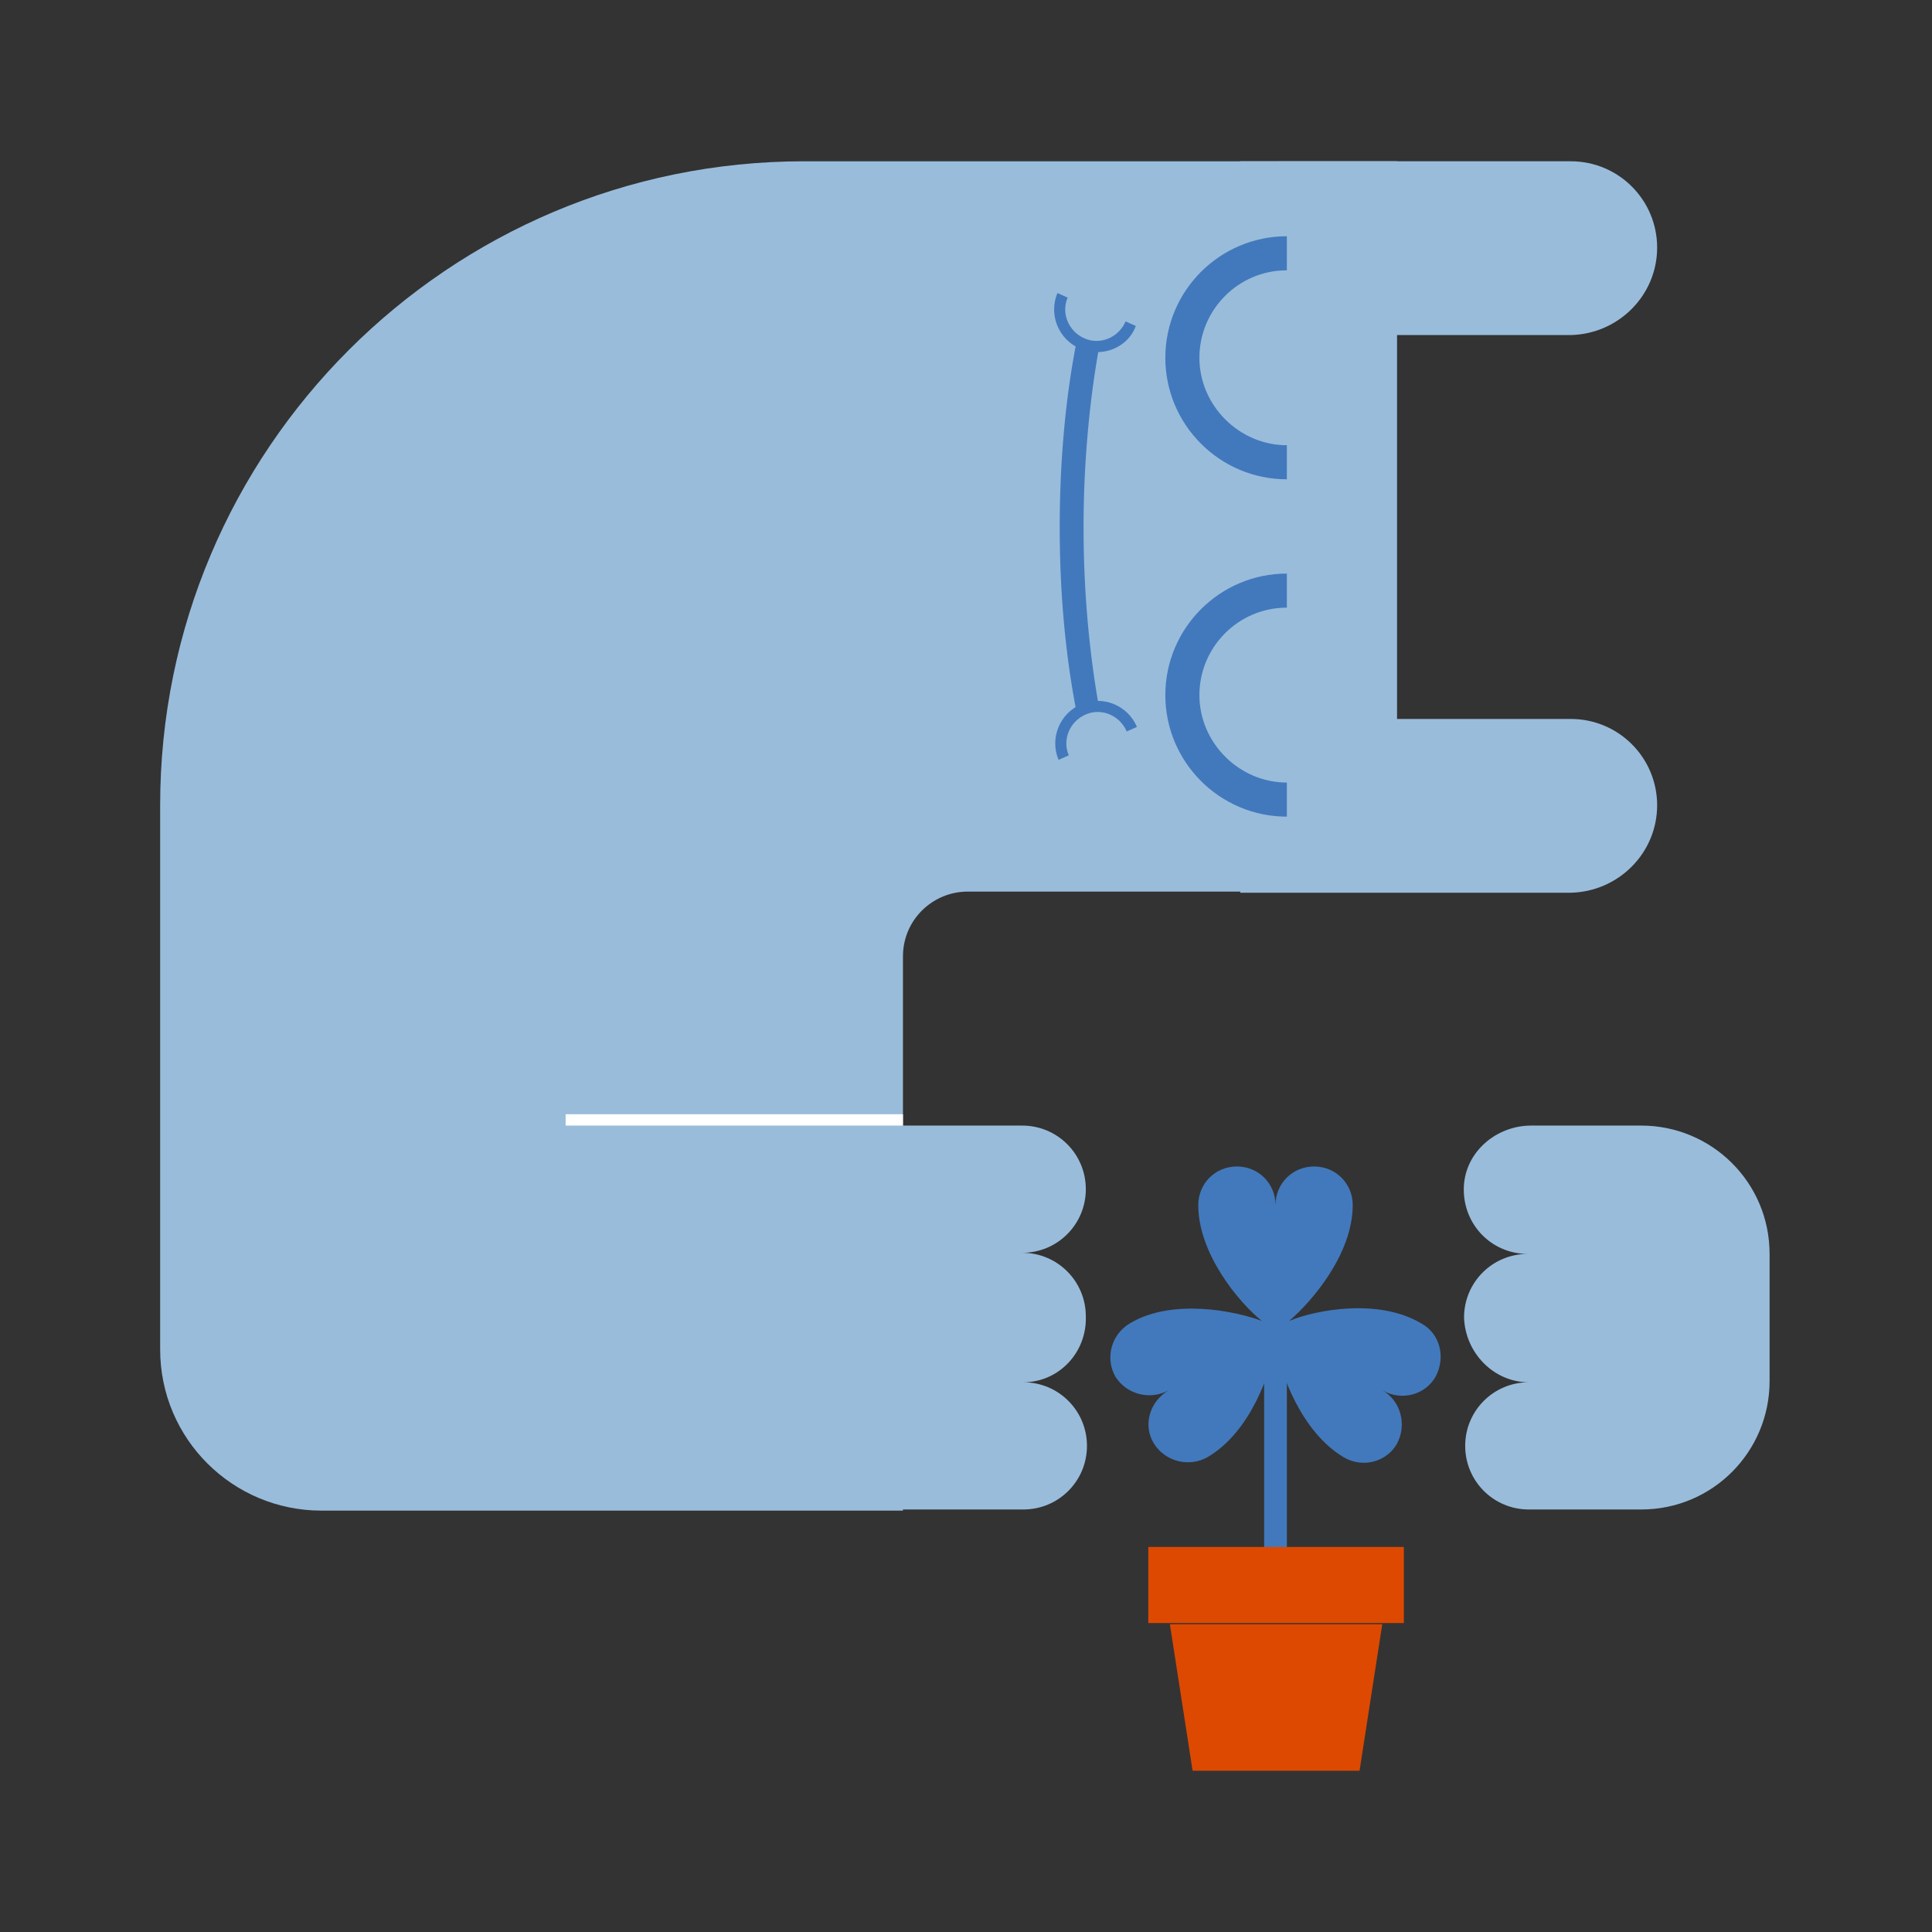
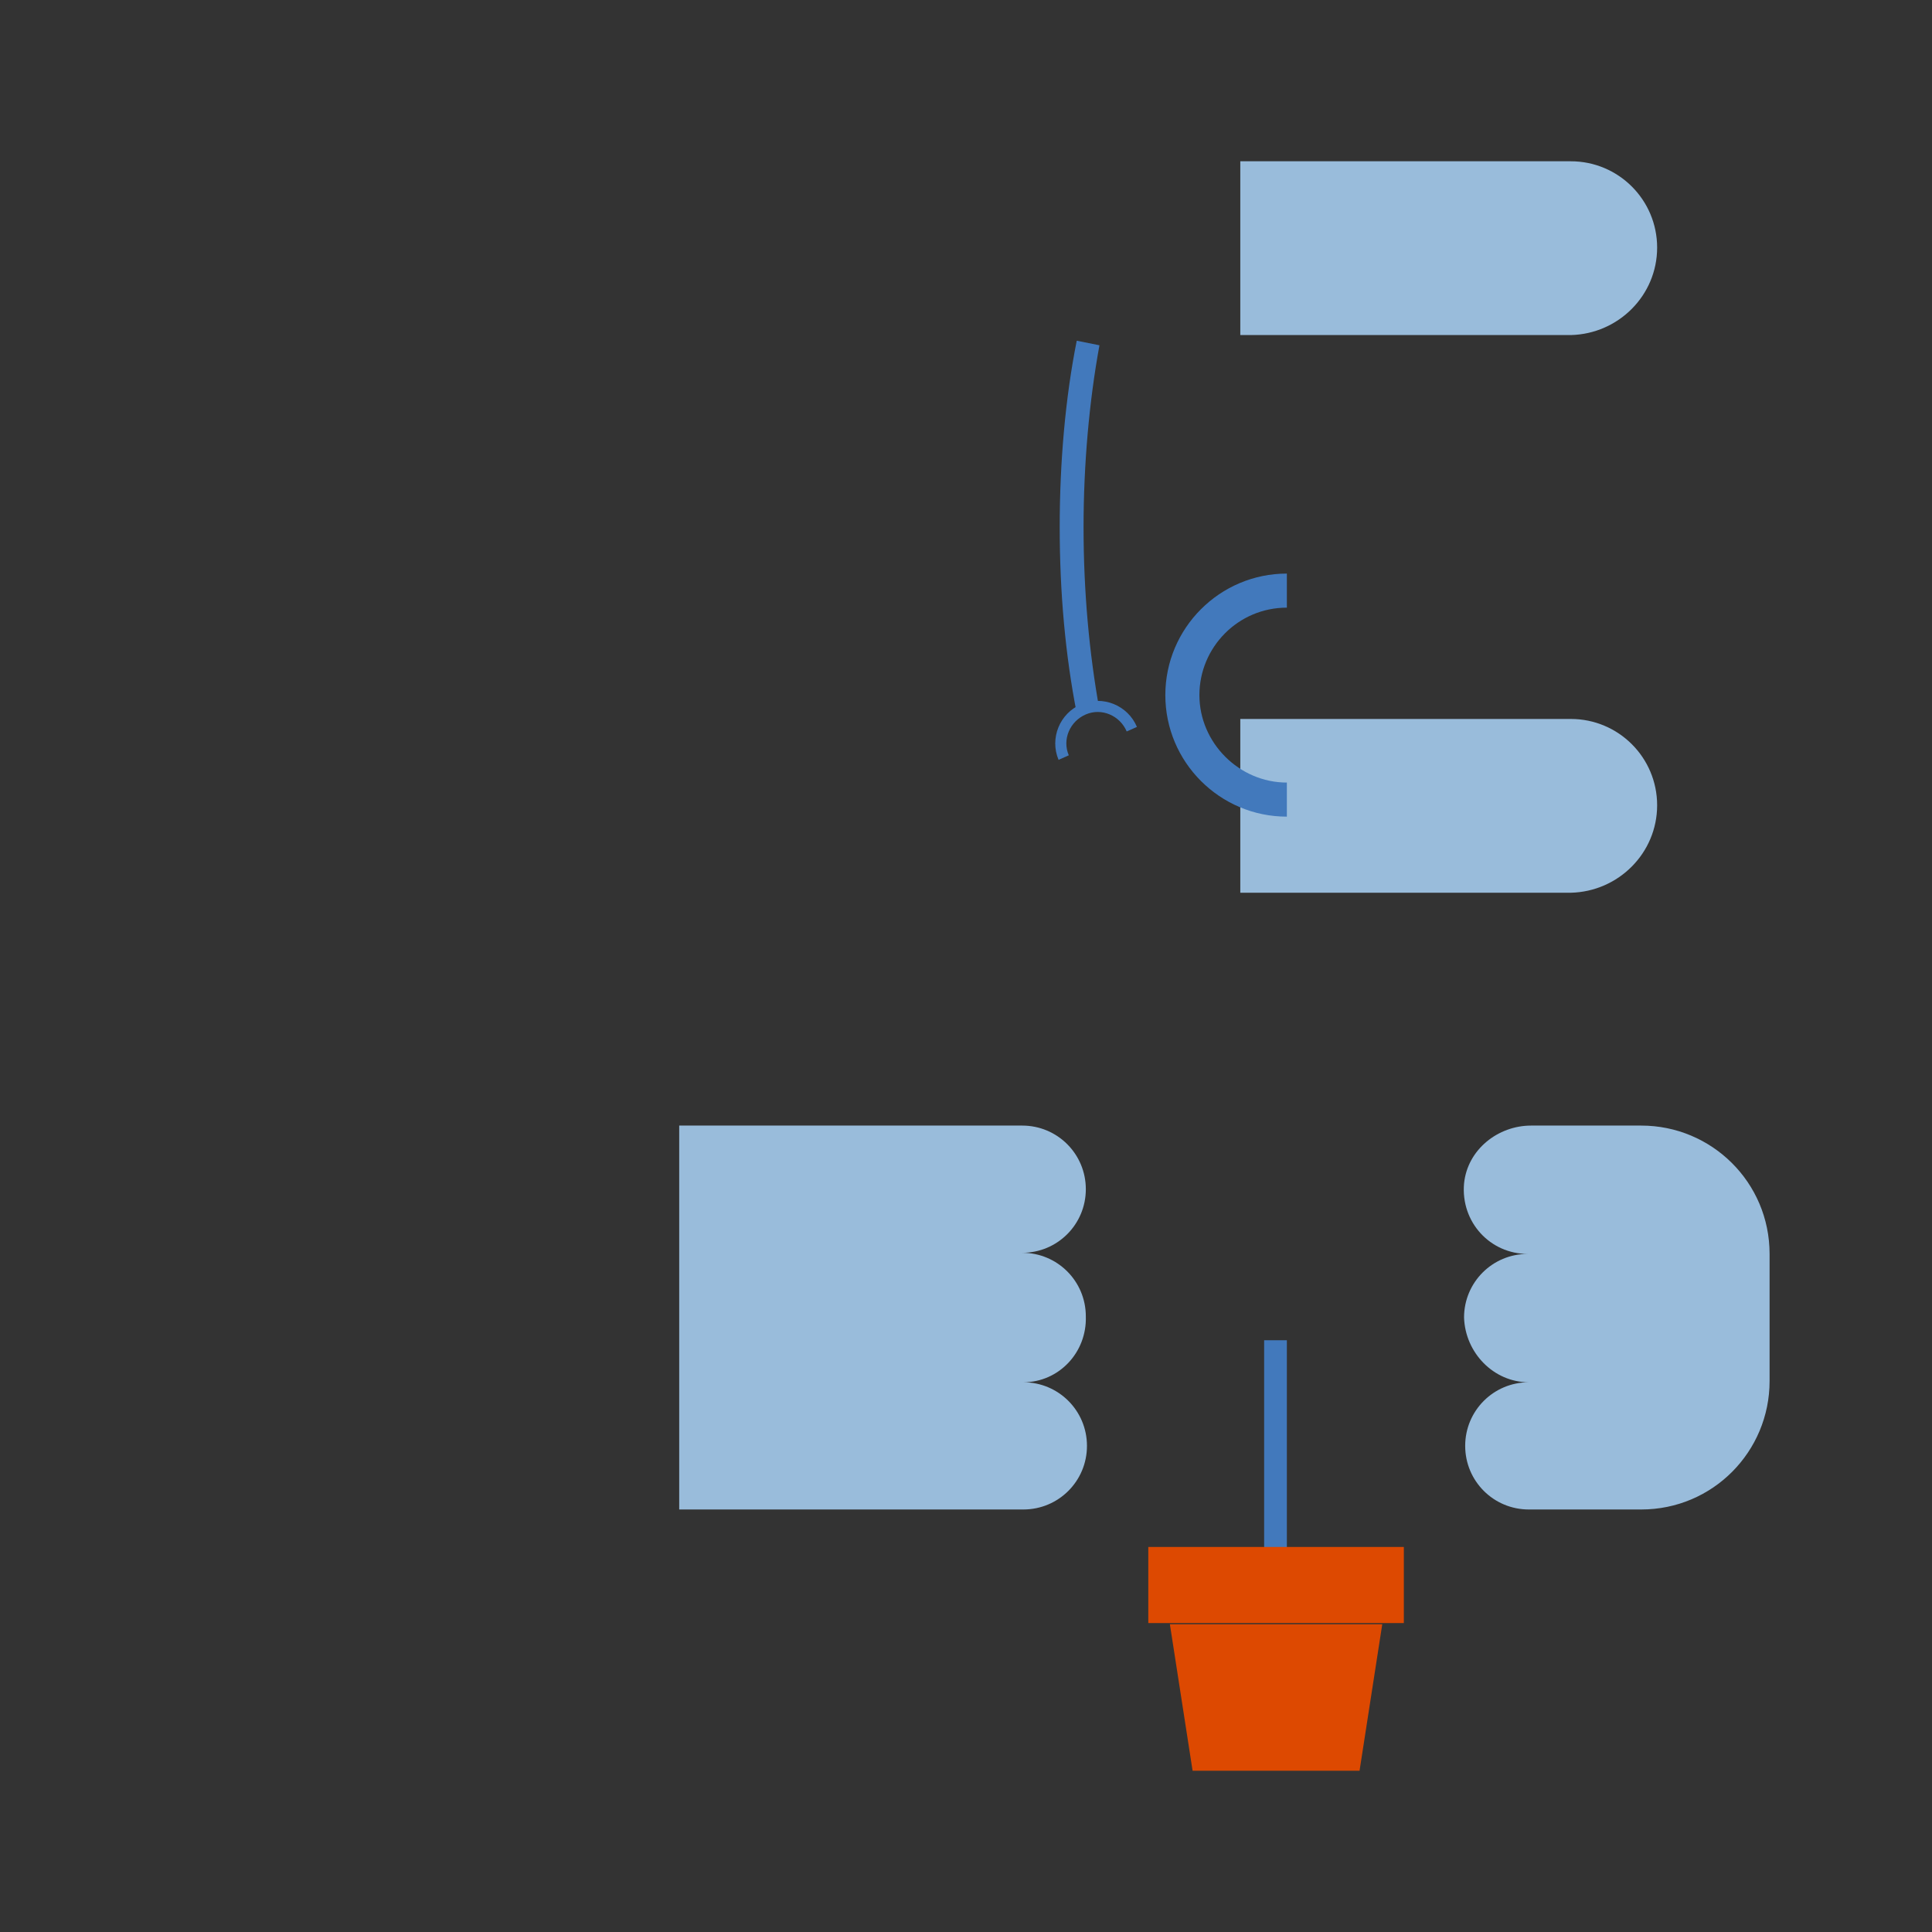
<svg xmlns="http://www.w3.org/2000/svg" version="1.1" id="Warstwa_1" x="0px" y="0px" viewBox="0 0 170.1 170.1" style="enable-background:new 0 0 170.1 170.1;" xml:space="preserve">
  <rect x="0" y="0" width="170.1" height="170.1" fill="#333333" stroke="none" />
  <style type="text/css">
	.st0{fill:#99BCDB;}
	.st1{fill:#4279BC;}
	.st2{fill:#DC4A13;}
	.st3{fill:#FFFFFF;}
	.st4{fill:#DD4901;}
	.st5{fill:none;stroke:#FFFFFF;stroke-miterlimit:10;}
	.st6{fill:none;}
</style>
  <g>
    <g>
      <g>
        <g>
-           <path class="st0" d="M123,14.2v64.3H85.2c-3.1,0-5.7,2.5-5.7,5.7v48.8H28.3c-7.8,0-14.2-6.3-14.2-14.2V70.9      c0-31.3,25.4-56.7,56.7-56.7H123z" />
-         </g>
+           </g>
        <g>
          <path class="st0" d="M145.9,21.8L145.9,21.8c0-4.2-3.4-7.6-7.6-7.6h-29.1v15.3h29.1C142.5,29.4,145.9,26,145.9,21.8z" />
          <path class="st0" d="M145.9,70.9L145.9,70.9c0-4.2-3.4-7.6-7.6-7.6h-29.1v15.3h29.1C142.5,78.5,145.9,75.1,145.9,70.9z" />
        </g>
        <g>
          <g>
-             <path class="st1" d="M113.3,42.2c-5.9,0-10.7-4.8-10.7-10.7s4.8-10.7,10.7-10.7v3c-4.3,0-7.7,3.5-7.7,7.7s3.5,7.7,7.7,7.7V42.2       z" />
-           </g>
+             </g>
          <g>
            <path class="st1" d="M113.3,71.9c-5.9,0-10.7-4.8-10.7-10.7s4.8-10.7,10.7-10.7v3c-4.3,0-7.7,3.5-7.7,7.7s3.5,7.7,7.7,7.7V71.9       z" />
          </g>
        </g>
        <g>
          <g>
            <path class="st1" d="M94.8,62.8c-1-5.1-1.5-10.6-1.5-16.4c0-5.7,0.5-11.4,1.5-16.4l2,0.4c-0.9,4.9-1.4,10.5-1.4,16       c0,5.7,0.5,11.1,1.4,16.1L94.8,62.8z" />
          </g>
          <g>
            <path class="st1" d="M93.2,66.9c-0.8-1.9,0.1-4.1,2-4.9c1.9-0.8,4.1,0.1,4.9,2l-0.9,0.4c-0.6-1.4-2.2-2.1-3.6-1.5       c-1.4,0.6-2.1,2.2-1.5,3.6L93.2,66.9z" />
          </g>
          <g>
-             <path class="st1" d="M96.6,31c-0.5,0-1-0.1-1.5-0.3c-1.9-0.8-2.8-3-2-4.9l0.9,0.4c-0.6,1.4,0.1,3,1.5,3.6       c1.4,0.6,3-0.1,3.6-1.5l0.9,0.4C99.5,30.1,98.1,31,96.6,31z" />
-           </g>
+             </g>
        </g>
      </g>
      <g>
        <path class="st0" d="M90.1,121.7c3.1,0,5.6,2.5,5.6,5.6c0,3.1-2.5,5.6-5.6,5.6H59.8V99.1h19.7h10.5c3.1,0,5.6,2.5,5.6,5.6     c0,3.1-2.5,5.6-5.6,5.6c3.1,0,5.6,2.5,5.6,5.6C95.7,119.1,93.2,121.7,90.1,121.7z" />
-         <path class="st3" d="M49.8,99.1h29.7v-1H49.8V99.1z" />
      </g>
      <g>
        <path class="st0" d="M134.6,121.7c-3.1,0-5.6,2.5-5.6,5.6c0,3.1,2.5,5.6,5.6,5.6h9.9c6.3,0,11.3-5.1,11.3-11.3v-11.2     c0-6.3-5.1-11.3-11.3-11.3h-9.7c-2.9,0-5.6,2.1-5.9,5.1c-0.3,3.4,2.3,6.2,5.6,6.2c-3.1,0-5.6,2.5-5.6,5.6     C129,119.1,131.5,121.7,134.6,121.7z" />
      </g>
    </g>
    <g>
      <g>
        <g>
          <rect x="111.3" y="118" class="st1" width="2" height="22.8" />
        </g>
        <g>
          <g>
-             <path class="st1" d="M126.4,121.2c-0.9,1.6-3,2.2-4.7,1.2c1.6,0.9,2.2,3,1.3,4.7c-0.9,1.6-3,2.2-4.7,1.2c-3.7-2.2-5.6-7.4-6-10       c-0.4,2.5-2.2,7.8-6,10c-1.6,0.9-3.7,0.4-4.7-1.2s-0.4-3.7,1.3-4.7c-1.6,0.9-3.7,0.4-4.7-1.2c-0.9-1.6-0.4-3.7,1.3-4.7       c3.7-2.2,9.2-1.1,11.6-0.2c-2-1.6-5.6-5.9-5.6-10.2c0-1.9,1.5-3.4,3.4-3.4s3.4,1.5,3.4,3.4c0-1.9,1.5-3.4,3.4-3.4       c1.9,0,3.4,1.5,3.4,3.4c0,4.3-3.6,8.5-5.6,10.2c2.4-1,7.9-2,11.6,0.2C126.8,117.4,127.3,119.5,126.4,121.2z" />
-           </g>
+             </g>
        </g>
      </g>
      <g>
        <rect x="101.1" y="136.2" class="st4" width="22.5" height="6.7" />
        <polygon class="st4" points="119.7,155.9 105,155.9 103,143 121.7,143    " />
      </g>
    </g>
  </g>
</svg>